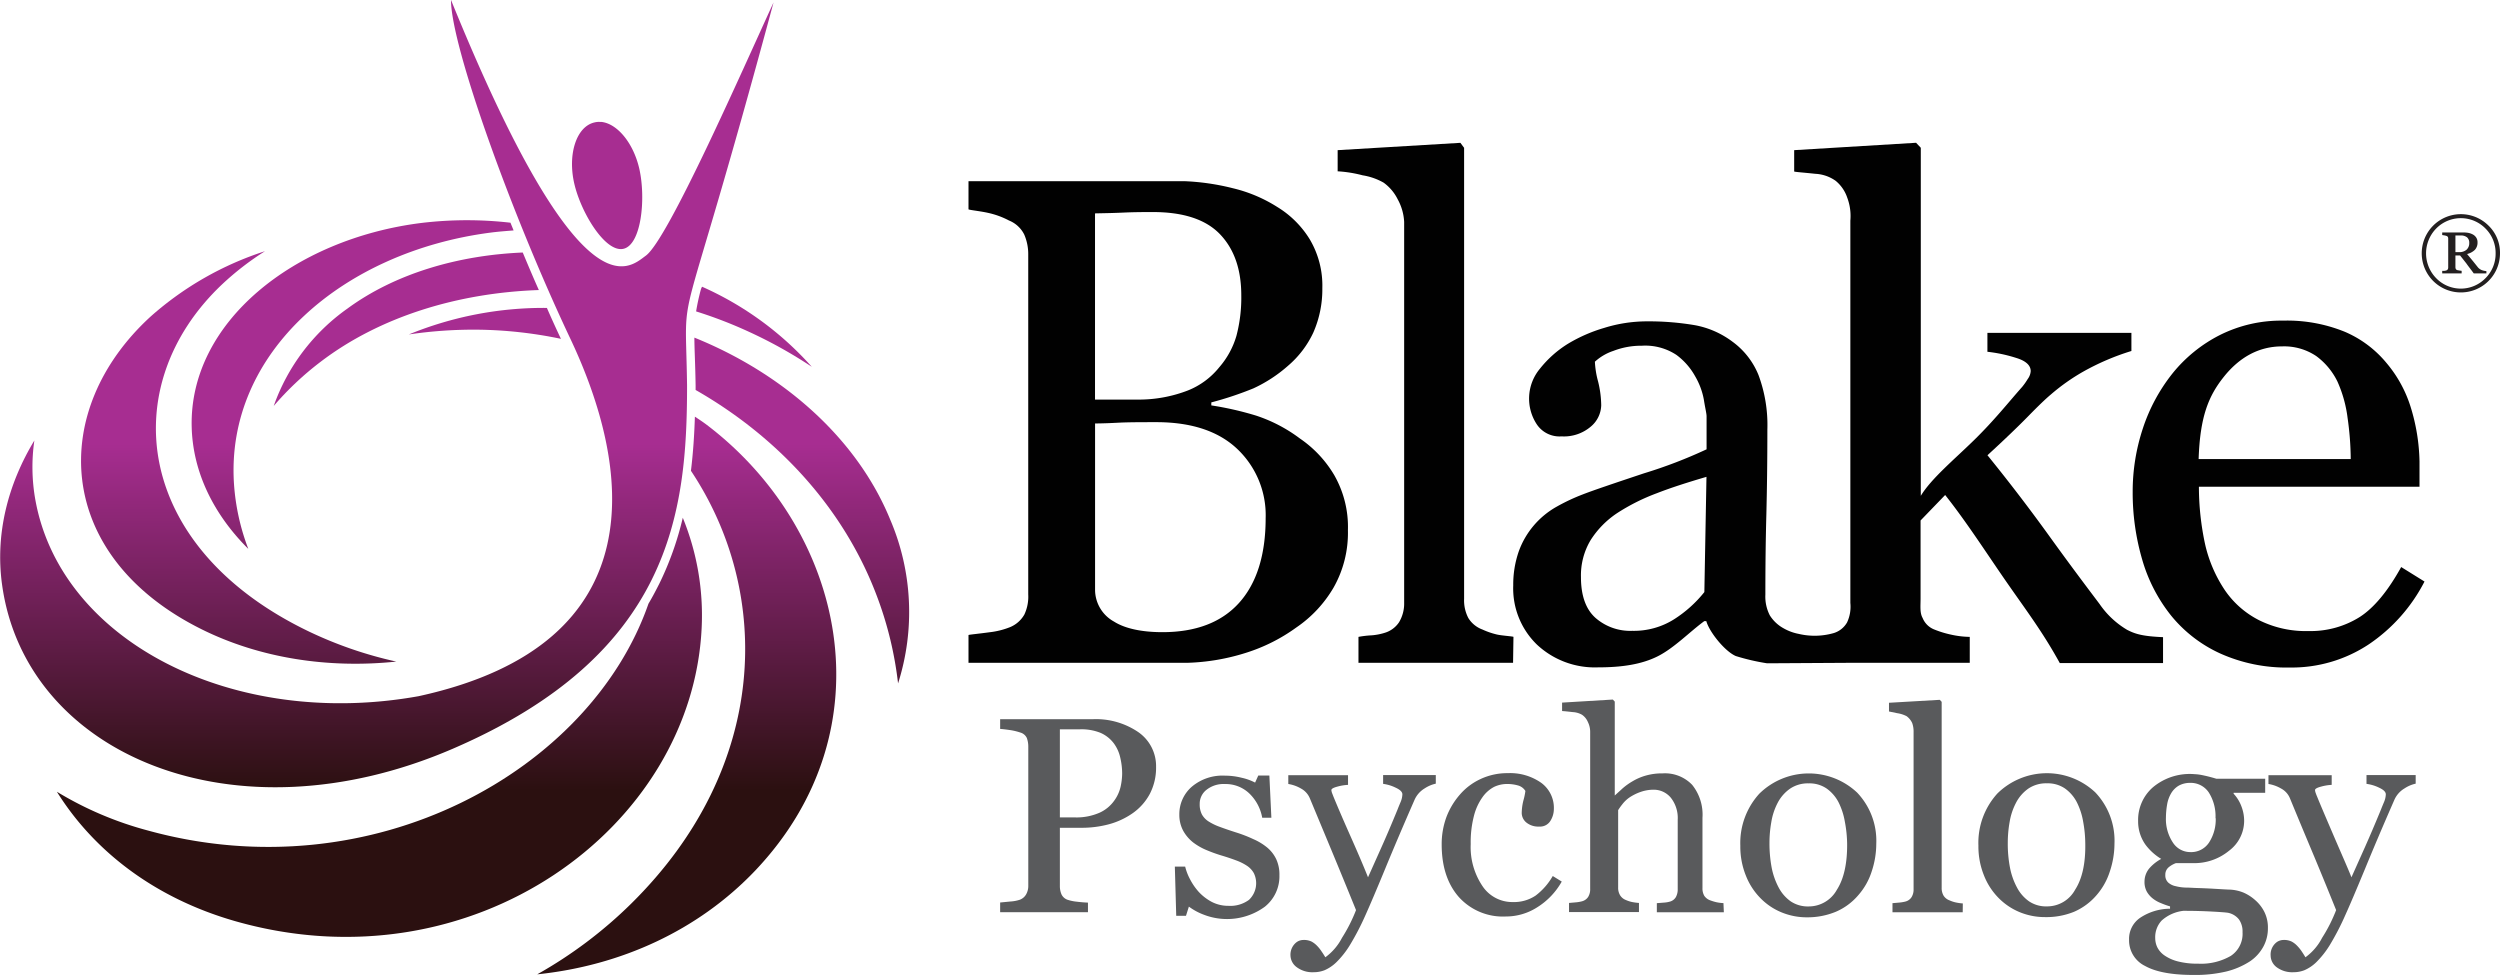
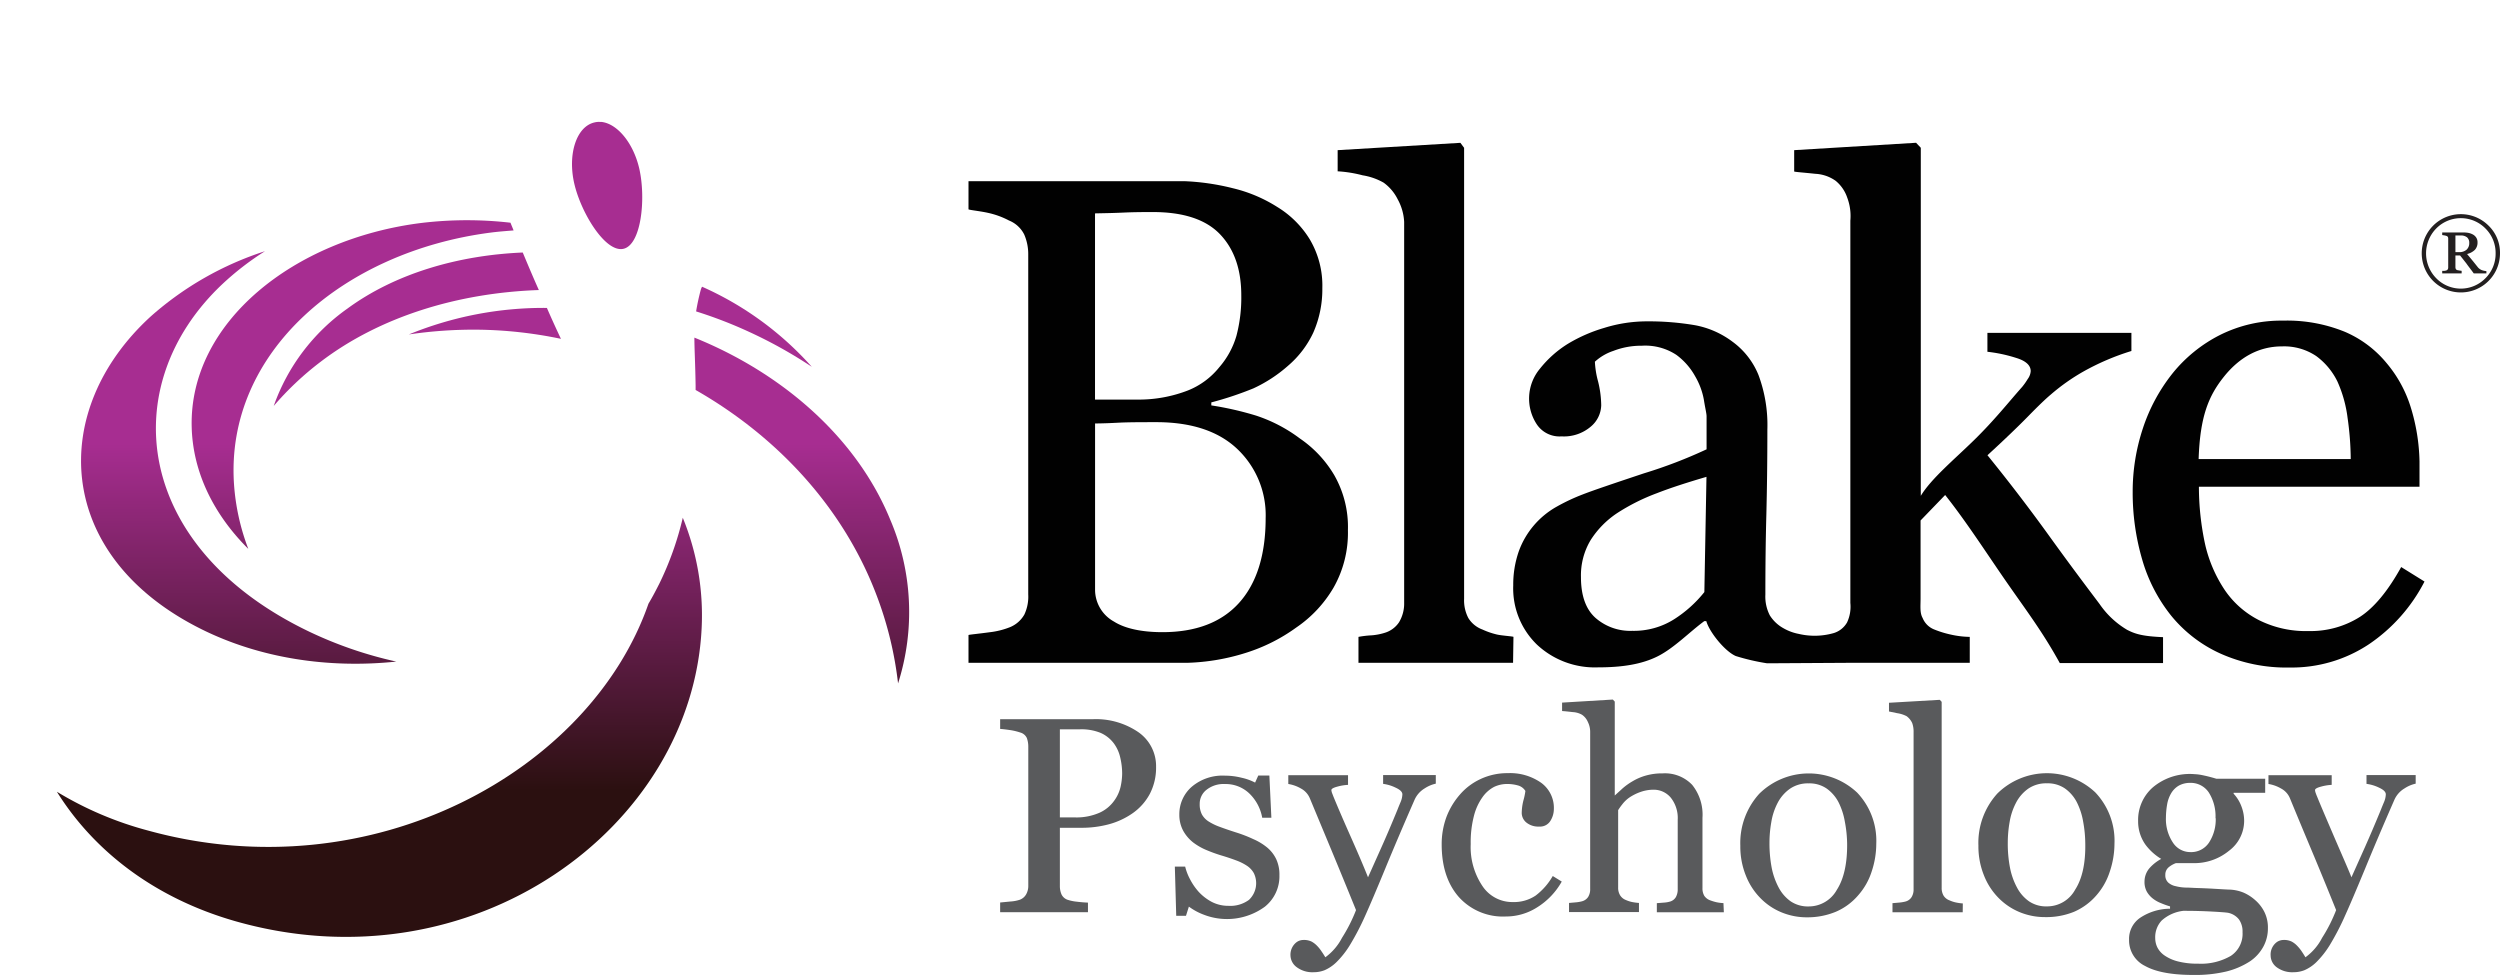
<svg xmlns="http://www.w3.org/2000/svg" xmlns:xlink="http://www.w3.org/1999/xlink" id="Layer_1" data-name="Layer 1" viewBox="0 0 450.36 175.63">
  <defs>
    <style>.cls-1{fill:none;}.cls-2{fill:url(#linear-gradient);}.cls-3{fill:url(#linear-gradient-2);}.cls-4{fill:url(#linear-gradient-3);}.cls-5{fill:url(#linear-gradient-4);}.cls-6{fill:url(#linear-gradient-5);}.cls-7{fill:url(#linear-gradient-6);}.cls-8{fill:url(#linear-gradient-7);}.cls-9{fill:url(#linear-gradient-8);}.cls-10{fill:url(#linear-gradient-9);}.cls-11{fill:url(#linear-gradient-10);}.cls-12{fill:#595a5c;}.cls-13{fill:#010101;}.cls-14{clip-path:url(#clip-path);}.cls-15{mask:url(#mask);}.cls-16{fill:#231f20;}</style>
    <linearGradient id="linear-gradient" x1="71.52" y1="234.64" x2="71.52" y2="98.87" gradientTransform="matrix(1, 0, 0, -1, 0, 302)" gradientUnits="userSpaceOnUse">
      <stop offset="0.54" stop-color="#a72d91" />
      <stop offset="1" stop-color="#2b1010" />
    </linearGradient>
    <linearGradient id="linear-gradient-2" x1="96.87" y1="234.65" x2="96.87" y2="98.87" xlink:href="#linear-gradient" />
    <linearGradient id="linear-gradient-3" x1="152.24" y1="234.65" x2="152.24" y2="98.87" xlink:href="#linear-gradient" />
    <linearGradient id="linear-gradient-4" x1="115.88" y1="234.66" x2="115.88" y2="98.84" xlink:href="#linear-gradient" />
    <linearGradient id="linear-gradient-5" x1="172.96" y1="234.65" x2="172.96" y2="98.87" xlink:href="#linear-gradient" />
    <linearGradient id="linear-gradient-6" x1="101.72" y1="234.64" x2="101.72" y2="98.87" xlink:href="#linear-gradient" />
    <linearGradient id="linear-gradient-7" x1="164.35" y1="234.64" x2="164.35" y2="98.87" xlink:href="#linear-gradient" />
    <linearGradient id="linear-gradient-8" x1="92.05" y1="234.64" x2="92.05" y2="98.88" xlink:href="#linear-gradient" />
    <linearGradient id="linear-gradient-9" x1="137.9" y1="234.64" x2="137.9" y2="98.88" xlink:href="#linear-gradient" />
    <linearGradient id="linear-gradient-10" x1="98.2" y1="234.65" x2="98.2" y2="98.87" xlink:href="#linear-gradient" />
    <clipPath id="clip-path" transform="translate(-28.53 -60.75)">
      <rect class="cls-1" x="231" y="136.82" width="92.52" height="36.18" />
    </clipPath>
    <mask id="mask" x="193.7" y="-8402.75" width="111" height="32766" maskUnits="userSpaceOnUse" />
  </defs>
  <g id="Compound_Logo" data-name="Compound Logo">
    <path class="cls-2" d="M64.79,174.08c10.56,5.26,22.94,7.13,35.13,5.85a72.81,72.81,0,0,1-15.6-5.35c-31.79-15.18-35-44.35-15.86-62.53A50.86,50.86,0,0,1,76.27,106,57.68,57.68,0,0,0,55.7,117.74C37.23,134.6,38.19,160.83,64.79,174.08Z" transform="translate(-28.53 -60.75)" />
    <path class="cls-3" d="M154.93,173.84a46.38,46.38,0,0,0-3.4-19.82,56,56,0,0,1-4.18,11.78c-.64,1.27-1.27,2.48-2,3.7-10.46,30.08-49.68,52-90.11,40.88a62.4,62.4,0,0,1-16.46-7c6.58,10.56,17.47,19.1,32.05,23.29C113.6,238.93,153.23,209.92,154.93,173.84Z" transform="translate(-28.53 -60.75)" />
-     <path class="cls-4" d="M155.83,137.27c-.69-.52-1.42-1-2.12-1.46-.1,3.21-.31,6.47-.71,9.75h0c14.67,22,14.16,53.41-10.79,78a79.72,79.72,0,0,1-16.9,12.71c15.08-1.56,29-7.92,39.24-18.66C188.88,192,180.71,156.15,155.83,137.27Z" transform="translate(-28.53 -60.75)" />
    <path class="cls-5" d="M129.58,121.79c-.86-1.82-1.71-3.68-2.53-5.57A64,64,0,0,0,102.18,121a79.59,79.59,0,0,1,12.43-.86A77,77,0,0,1,129.58,121.79Z" transform="translate(-28.53 -60.75)" />
    <path class="cls-6" d="M188.89,154.34c-6.11-14.92-19.62-26.45-35.27-32.77,0,2,.16,4.61.22,8.61V131c14.67,8.38,26.79,21.26,32.79,37.49a65.38,65.38,0,0,1,3.68,15.37A42.32,42.32,0,0,0,188.89,154.34Z" transform="translate(-28.53 -60.75)" />
    <path class="cls-7" d="M91.13,116.33a36.24,36.24,0,0,0-13.29,17.55,54.75,54.75,0,0,1,8.44-7.95C96.92,117.81,111,113.5,125.6,113c-1-2.23-1.95-4.49-2.9-6.76C110.9,106.73,99.61,110.11,91.13,116.33Z" transform="translate(-28.53 -60.75)" />
    <path class="cls-8" d="M154.8,112.85a39.79,39.79,0,0,0-.87,4,79.62,79.62,0,0,1,9.56,3.69,82.37,82.37,0,0,1,11.28,6.29A57.87,57.87,0,0,0,155,112.4,3.05,3.05,0,0,0,154.8,112.85Z" transform="translate(-28.53 -60.75)" />
    <path class="cls-9" d="M104.39,100.92c-22.85,2.88-41.77,17.83-41.33,36.71.19,8,3.8,15.62,10.2,22a40.34,40.34,0,0,1-2.58-11.73c-1.55-23.78,19.85-41.84,46.25-45.25,1.37-.18,2.75-.28,4.12-.39-.18-.46-.38-.93-.56-1.39A68.81,68.81,0,0,0,104.39,100.92Z" transform="translate(-28.53 -60.75)" />
    <path class="cls-10" d="M140.84,105.57c3.24-.74,4.07-9.11,2.85-14.45-1.08-4.67-4-8.12-6.85-8.41h-.31a3.17,3.17,0,0,0-.92.1c-3.23.74-4.85,5.69-3.63,11S137.61,106.31,140.84,105.57Z" transform="translate(-28.53 -60.75)" />
-     <path class="cls-11" d="M110.1,195.63c39.38-17,42.2-42.57,42.2-65.44-.29-21-2.19-3.16,15.58-69-5.61,12.19-19,42.69-23,45.61-3.18,2.33-11.8,11.31-35.11-46.07,0,8.22,10.79,38.39,21.51,61.05s16.07,54.89-27.32,64.38c-33.26,6-64.4-9.73-69.05-35.3a33.49,33.49,0,0,1-.19-10.76c-4.7,7.77-7.09,16.73-5.82,25.95C33.1,196.73,70.72,212.63,110.1,195.63Z" transform="translate(-28.53 -60.75)" />
  </g>
  <g id="Psychology_Path" data-name="Psychology Path">
    <path class="cls-12" d="M236.79,198.9a10.2,10.2,0,0,1-1.12,4.85,10,10,0,0,1-3.09,3.49,13.67,13.67,0,0,1-4.3,2,18.77,18.77,0,0,1-4.95.63h-3.87v10.49a3.71,3.71,0,0,0,.29,1.5,1.89,1.89,0,0,0,1.16,1,7.58,7.58,0,0,0,1.56.32c.75.09,1.43.15,2.05.17v1.73H208.7v-1.75l1.86-.18a6.55,6.55,0,0,0,1.69-.32,2.19,2.19,0,0,0,1.15-1,3.1,3.1,0,0,0,.37-1.58v-25a4.55,4.55,0,0,0-.26-1.55,1.85,1.85,0,0,0-1.21-1,10.71,10.71,0,0,0-1.94-.45c-.63-.09-1.2-.16-1.66-.19v-1.75h16.66a13.54,13.54,0,0,1,8.26,2.35A7.44,7.44,0,0,1,236.79,198.9ZM229.24,205a6.85,6.85,0,0,0,1.16-2.53,11.51,11.51,0,0,0,.28-2.34,12.56,12.56,0,0,0-.35-2.93,6.73,6.73,0,0,0-1.19-2.59,6,6,0,0,0-2.38-1.85,9.15,9.15,0,0,0-3.66-.63h-3.64V208h2.63a10.36,10.36,0,0,0,4.53-.85A6.54,6.54,0,0,0,229.24,205Z" transform="translate(-28.53 -60.75)" />
    <path class="cls-12" d="M256.82,213.44a6.18,6.18,0,0,1,1.62,2.1,6.57,6.57,0,0,1,.57,2.9,7,7,0,0,1-2.64,5.66,11.56,11.56,0,0,1-11,1.42,10.79,10.79,0,0,1-2.67-1.45l-.52,1.65h-1.76l-.25-8.86h1.86a9.58,9.58,0,0,0,.85,2.23,10.88,10.88,0,0,0,1.57,2.3,8.91,8.91,0,0,0,2.33,1.81,6.47,6.47,0,0,0,3.05.73,5.66,5.66,0,0,0,3.69-1.07,4.13,4.13,0,0,0,.88-4.82,3.83,3.83,0,0,0-1.2-1.3,9.31,9.31,0,0,0-2-1c-.8-.3-1.69-.6-2.67-.89a26.88,26.88,0,0,1-2.6-.94,10.87,10.87,0,0,1-2.46-1.4,7,7,0,0,1-1.79-2.1,6,6,0,0,1-.7-2.93,6.52,6.52,0,0,1,2.24-5,8.56,8.56,0,0,1,6-2,12.17,12.17,0,0,1,2.95.37,9.76,9.76,0,0,1,2.46.88l.57-1.27h2l.36,7.6h-1.65a8,8,0,0,0-2.33-4.38,6.15,6.15,0,0,0-4.38-1.69,4.93,4.93,0,0,0-3.34,1.05,3.17,3.17,0,0,0-1.21,2.53,3.92,3.92,0,0,0,.4,1.9,3.53,3.53,0,0,0,1.2,1.26,10,10,0,0,0,1.95.95c.78.29,1.75.63,2.91,1a24.46,24.46,0,0,1,3.21,1.24A10.51,10.51,0,0,1,256.82,213.44Z" transform="translate(-28.53 -60.75)" />
    <path class="cls-12" d="M261,232.88a2.84,2.84,0,0,1,1.1-2.4,2.1,2.1,0,0,1,1.19-.4,3.14,3.14,0,0,1,1.51.29,4.08,4.08,0,0,1,1,.77,6.46,6.46,0,0,1,.8,1c.29.42.52.78.68,1.06a10,10,0,0,0,3-3.5,28.5,28.5,0,0,0,2.53-5q-2.39-5.89-4.32-10.53t-4-9.61a3.56,3.56,0,0,0-1.61-1.77,6.57,6.57,0,0,0-2.27-.81V200.4h10.76v1.74a8.76,8.76,0,0,0-1.9.31c-.73.19-1.1.4-1.1.63a2.13,2.13,0,0,0,.11.5l.28.72c.67,1.63,1.68,4,3.05,7.08s2.42,5.55,3.16,7.41l2.46-5.5q1.27-2.83,2.86-6.71c.12-.32.3-.75.53-1.3a3.94,3.94,0,0,0,.34-1.43q0-.65-1.2-1.2a7.2,7.2,0,0,0-2.27-.69v-1.59h9.49v1.55a6.05,6.05,0,0,0-2,.85,4.54,4.54,0,0,0-1.83,2.07q-3,6.85-5.32,12.49c-1.55,3.76-2.73,6.52-3.53,8.3a46.63,46.63,0,0,1-2.83,5.43,16,16,0,0,1-2.43,3.06,7.11,7.11,0,0,1-2.1,1.41,5.39,5.39,0,0,1-1.95.36,4.73,4.73,0,0,1-3.08-.92A2.71,2.71,0,0,1,261,232.88Z" transform="translate(-28.53 -60.75)" />
    <path class="cls-12" d="M299.81,225.85a10.69,10.69,0,0,1-8.5-3.53q-3.07-3.52-3.07-9.46a14.17,14.17,0,0,1,.82-4.83,13.25,13.25,0,0,1,2.41-4.08,11,11,0,0,1,3.75-2.85,11.3,11.3,0,0,1,4.92-1.07,9.73,9.73,0,0,1,6,1.72,5.58,5.58,0,0,1,2.31,4.7,4.06,4.06,0,0,1-.64,2.2,2.18,2.18,0,0,1-2,1,3.39,3.39,0,0,1-2.33-.74,2.25,2.25,0,0,1-.82-1.66,9.71,9.71,0,0,1,.3-2.29,11.44,11.44,0,0,0,.36-1.72,2.25,2.25,0,0,0-1.35-1,7.14,7.14,0,0,0-1.94-.26,5.48,5.48,0,0,0-2.32.51,5.93,5.93,0,0,0-2.14,1.9,10,10,0,0,0-1.52,3.34,18.85,18.85,0,0,0-.58,5.07,12.56,12.56,0,0,0,2.09,7.53,6.45,6.45,0,0,0,5.49,2.92,7,7,0,0,0,4.12-1.17,11.69,11.69,0,0,0,3.08-3.52l1.62,1a12.88,12.88,0,0,1-4.43,4.64A10.43,10.43,0,0,1,299.81,225.85Z" transform="translate(-28.53 -60.75)" />
    <path class="cls-12" d="M339.07,225.09H327v-1.64l1.27-.1a5,5,0,0,0,1.15-.2,1.81,1.81,0,0,0,1-.78,2.84,2.84,0,0,0,.34-1.45v-12.5a5.88,5.88,0,0,0-1.27-4,4,4,0,0,0-3-1.41,7.23,7.23,0,0,0-2.44.41,9,9,0,0,0-2,1,5.85,5.85,0,0,0-1.31,1.27,10.94,10.94,0,0,0-.71,1v13.94a2.57,2.57,0,0,0,.34,1.38,2.09,2.09,0,0,0,1,.85,5.87,5.87,0,0,0,1.14.38,10.76,10.76,0,0,0,1.27.17v1.64H311.18v-1.64l1.27-.11a6.6,6.6,0,0,0,1.08-.19,1.91,1.91,0,0,0,1.1-.79,2.6,2.6,0,0,0,.36-1.44V192.56a4,4,0,0,0-.41-1.74,3,3,0,0,0-1.06-1.31,3.75,3.75,0,0,0-1.66-.48c-.8-.09-1.44-.16-1.93-.19v-1.52l9.14-.55.35.37v17.09h-.18c.58-.55,1.11-1,1.58-1.45a11.59,11.59,0,0,1,1.86-1.32,9.76,9.76,0,0,1,2.35-1,10.61,10.61,0,0,1,3-.39,6.79,6.79,0,0,1,5.33,2.06,8.56,8.56,0,0,1,1.86,5.94v12.66a2.63,2.63,0,0,0,.33,1.4,2.18,2.18,0,0,0,1.09.82,8.67,8.67,0,0,0,1.1.33,7.76,7.76,0,0,0,1.26.16Z" transform="translate(-28.53 -60.75)" />
    <path class="cls-12" d="M366.53,212.71a15.85,15.85,0,0,1-.84,5.07A11.92,11.92,0,0,1,363.3,222a11,11,0,0,1-4.06,3,13.36,13.36,0,0,1-5.19,1,11.89,11.89,0,0,1-4.55-.88,11.28,11.28,0,0,1-3.83-2.57,12,12,0,0,1-2.63-4.06,13.9,13.9,0,0,1-1-5.37,13.2,13.2,0,0,1,3.42-9.39,12.71,12.71,0,0,1,17.63-.19A12.58,12.58,0,0,1,366.53,212.71Zm-5.25,0a22.59,22.59,0,0,0-.41-3.93,12.44,12.44,0,0,0-1.14-3.51,7,7,0,0,0-2.14-2.47,5.47,5.47,0,0,0-3.23-.93,5.72,5.72,0,0,0-3.34.94,7.11,7.11,0,0,0-2.26,2.58,11.36,11.36,0,0,0-1.14,3.46,21.31,21.31,0,0,0-.33,3.74,23.47,23.47,0,0,0,.39,4.43,12.89,12.89,0,0,0,1.27,3.62,7.13,7.13,0,0,0,2.17,2.49,5.57,5.57,0,0,0,3.24.91,5.79,5.79,0,0,0,5.07-3C360.69,219.08,361.31,216.3,361.28,212.76Z" transform="translate(-28.53 -60.75)" />
    <path class="cls-12" d="M382.1,225.09H369.45v-1.64l1.26-.11a6.84,6.84,0,0,0,1.1-.19,1.84,1.84,0,0,0,1.08-.79,2.6,2.6,0,0,0,.36-1.44V192.65A4.56,4.56,0,0,0,373,191a3.2,3.2,0,0,0-1-1.23,5.33,5.33,0,0,0-1.68-.54l-1.5-.31v-1.57l9.15-.53.34.36v33.49a2.71,2.71,0,0,0,.34,1.42,2.12,2.12,0,0,0,1.09.86,5.45,5.45,0,0,0,1.12.37,8.89,8.89,0,0,0,1.26.18Z" transform="translate(-28.53 -60.75)" />
    <path class="cls-12" d="M409.44,212.71a15.86,15.86,0,0,1-.85,5.07,12,12,0,0,1-2.38,4.23,11.16,11.16,0,0,1-4.07,3,13.22,13.22,0,0,1-5.2.95,11.85,11.85,0,0,1-4.55-.88,11.43,11.43,0,0,1-3.83-2.57,12,12,0,0,1-2.63-4.06,13.93,13.93,0,0,1-1-5.37,13.19,13.19,0,0,1,3.42-9.39,12.72,12.72,0,0,1,17.64-.19A12.63,12.63,0,0,1,409.44,212.71Zm-5.26,0a22.55,22.55,0,0,0-.38-3.93,12.34,12.34,0,0,0-1.14-3.51,6.92,6.92,0,0,0-2.14-2.48,5.48,5.48,0,0,0-3.24-.93,5.74,5.74,0,0,0-3.34.94,7.11,7.11,0,0,0-2.25,2.59,11.39,11.39,0,0,0-1.14,3.45,21.43,21.43,0,0,0-.33,3.75,22.74,22.74,0,0,0,.39,4.43,12.52,12.52,0,0,0,1.27,3.61,7,7,0,0,0,2.17,2.49,5.48,5.48,0,0,0,3.24.91,5.74,5.74,0,0,0,5.06-3Q404.26,218.07,404.18,212.76Z" transform="translate(-28.53 -60.75)" />
    <path class="cls-12" d="M434.81,222.92a6.94,6.94,0,0,1,1.64,2.12,6.32,6.32,0,0,1,.63,2.93,6.85,6.85,0,0,1-.81,3.29,7.48,7.48,0,0,1-2.44,2.68,14.11,14.11,0,0,1-4.16,1.8,24.09,24.09,0,0,1-6,.64c-3.89,0-6.79-.54-8.72-1.62a5.12,5.12,0,0,1-2.88-4.73,4.59,4.59,0,0,1,2.08-4,9.79,9.79,0,0,1,5.3-1.58v-.42a13.6,13.6,0,0,1-1.62-.58,5.73,5.73,0,0,1-1.45-.81,4.33,4.33,0,0,1-1.11-1.26,3.61,3.61,0,0,1-.42-1.82,3.73,3.73,0,0,1,1-2.53,7.77,7.77,0,0,1,3-2V216a10,10,0,0,1-3.8-3.05,7.23,7.23,0,0,1-1.35-4.31,7.78,7.78,0,0,1,2.67-6.07,10.34,10.34,0,0,1,7.49-2.36,9,9,0,0,1,1.27.15c.9.18,1.8.41,2.68.68h8.78v2.53h-5.69v.16a6.87,6.87,0,0,1,1.43,2.34,7.27,7.27,0,0,1,.47,2.53,6.74,6.74,0,0,1-2.74,5.42,9.83,9.83,0,0,1-6.39,2.22H420.5a4.44,4.44,0,0,0-1.27.72,1.72,1.72,0,0,0-.63,1.4,1.75,1.75,0,0,0,.55,1.4,2.84,2.84,0,0,0,1.32.63,8.12,8.12,0,0,0,1.76.25c.67,0,1.36.06,2.06.08s1.81.06,3.17.14,2.26.14,2.82.15a7.4,7.4,0,0,1,2.41.54A7.89,7.89,0,0,1,434.81,222.92Zm-2.3,5.76a3.76,3.76,0,0,0-.63-2.28,3.34,3.34,0,0,0-2-1.22c-.47-.07-1.44-.14-2.92-.22s-3.16-.13-5.12-.13a7.06,7.06,0,0,0-3.9,1.75,4.4,4.4,0,0,0-1.16,3.16,3.85,3.85,0,0,0,.38,1.67,3.94,3.94,0,0,0,1.31,1.47,7.44,7.44,0,0,0,2.39,1.06,14,14,0,0,0,3.65.41,10.7,10.7,0,0,0,5.88-1.4A4.76,4.76,0,0,0,432.51,228.68Zm-4.87-20.54a8,8,0,0,0-1.21-4.63,3.91,3.91,0,0,0-3.39-1.73,4.13,4.13,0,0,0-2,.49,3.86,3.86,0,0,0-1.38,1.37,5.84,5.84,0,0,0-.73,2,14.51,14.51,0,0,0-.22,2.37,7.63,7.63,0,0,0,1.24,4.5,3.73,3.73,0,0,0,3.16,1.74,3.85,3.85,0,0,0,3.37-1.73,7.64,7.64,0,0,0,1.2-4.36Z" transform="translate(-28.53 -60.75)" />
    <path class="cls-12" d="M437.57,232.88a2.8,2.8,0,0,1,1.09-2.4,2.16,2.16,0,0,1,1.2-.4,3.12,3.12,0,0,1,1.5.29,3.91,3.91,0,0,1,1,.77,7.17,7.17,0,0,1,.81,1c.28.42.51.78.67,1.06a9.89,9.89,0,0,0,3-3.5,27.82,27.82,0,0,0,2.53-5q-2.37-5.89-4.32-10.53t-4-9.61a3.48,3.48,0,0,0-1.61-1.77,6.52,6.52,0,0,0-2.26-.81V200.4h11.39v1.74a8.76,8.76,0,0,0-1.9.31c-.73.19-1.1.4-1.1.63a1.72,1.72,0,0,0,.11.5c.08.23.17.47.28.72.66,1.63,1.68,4,3,7.08s2.43,5.55,3.17,7.41l2.46-5.5c.84-1.89,1.8-4.13,2.86-6.71.12-.32.3-.75.53-1.3a3.94,3.94,0,0,0,.34-1.43q0-.65-1.2-1.2a7.26,7.26,0,0,0-2.28-.69v-1.59h8.86v1.55a6,6,0,0,0-2,.85,4.51,4.51,0,0,0-1.84,2.07q-3,6.85-5.31,12.49c-1.56,3.76-2.73,6.52-3.54,8.3a46.56,46.56,0,0,1-2.82,5.43,16.35,16.35,0,0,1-2.43,3.06,7.16,7.16,0,0,1-2.11,1.41,5.39,5.39,0,0,1-1.95.36,4.71,4.71,0,0,1-3.07-.92A2.68,2.68,0,0,1,437.57,232.88Z" transform="translate(-28.53 -60.75)" />
  </g>
  <g id="Blake_Path" data-name="Blake Path">
    <path class="cls-13" d="M262.71,139.75a20.74,20.74,0,0,1,6.18,6.6,18.79,18.79,0,0,1,2.46,9.91,20,20,0,0,1-2.58,10.33,22.24,22.24,0,0,1-6.72,7.2,31.5,31.5,0,0,1-9.1,4.57,38.5,38.5,0,0,1-10.48,1.79H203v-5c0-.07,1.9-.24,3.76-.5a14.24,14.24,0,0,0,3.74-.93,5.27,5.27,0,0,0,2.56-2.26,7.56,7.56,0,0,0,.7-3.63V106.6a8.87,8.87,0,0,0-.72-3.6,5.27,5.27,0,0,0-2.75-2.53,14.8,14.8,0,0,0-3.8-1.38c-1.48-.33-3.49-.52-3.49-.64V93.39H241.9a42.54,42.54,0,0,1,8.73,1.27,26.29,26.29,0,0,1,8,3.38,17.57,17.57,0,0,1,5.83,5.8,16.33,16.33,0,0,1,2.28,8.81,19.31,19.31,0,0,1-1.62,8,17.63,17.63,0,0,1-4.57,6,25.64,25.64,0,0,1-6.22,4.06,60.64,60.64,0,0,1-7.59,2.53v.54a57.13,57.13,0,0,1,8.07,1.84A27.32,27.32,0,0,1,262.71,139.75Zm-14.52-12.86a15,15,0,0,0,3.08-5.66,27.08,27.08,0,0,0,.87-7.28q0-7-3.83-11t-12.11-4c-1.27,0-3.23,0-5.18.09s-3.33.11-5.23.15v33.54h8.31a24.48,24.48,0,0,0,8.42-1.64A13.78,13.78,0,0,0,248.19,126.89Zm8.34,27.21a16.42,16.42,0,0,0-5.07-12.43q-5.06-4.83-14.5-4.87c-2.56,0-5.06,0-6.84.09s-2.42.12-4.32.15v30a6.56,6.56,0,0,0,3.42,5.69c2,1.27,5.06,1.9,8.71,1.9,6,0,10.61-1.75,13.77-5.23s4.83-8.57,4.83-15.33Z" transform="translate(-28.53 -60.75)" />
    <path class="cls-13" d="M301.1,180.15H273.25v-4.67a17.5,17.5,0,0,1,2.39-.28,10.62,10.62,0,0,0,2.3-.44,4.73,4.73,0,0,0,2.61-1.9,6.5,6.5,0,0,0,.93-3.52V100.72a9.37,9.37,0,0,0-1.16-4.06,8.16,8.16,0,0,0-2.53-3,11.19,11.19,0,0,0-3.8-1.33,22.72,22.72,0,0,0-4.49-.72V87.8l22.11-1.32.67.9v81.25a6.87,6.87,0,0,0,.76,3.45,5,5,0,0,0,2.53,2.07,13.83,13.83,0,0,0,2.65.91c.86.2,2.95.33,2.95.42Z" transform="translate(-28.53 -60.75)" />
    <path class="cls-13" d="M361.93,180.15h21.44v-4.67a16.6,16.6,0,0,1-3.44-.42,18.27,18.27,0,0,1-2.95-.91,3.72,3.72,0,0,1-2.1-2.07c-.53-.94-.37-2.13-.37-3.57v-14l4.43-4.59c3.85,4.87,7.3,10.25,10.87,15.41s6.66,9.18,9.78,14.87h18.6v-4.67c-3.8-.16-5.07-.6-6.49-1.33a15.71,15.71,0,0,1-4.93-4.62c-1.9-2.53-5-6.61-9.07-12.26s-7.84-10.49-11.14-14.56c3.17-2.91,5.62-5.27,7.38-7.07s3.11-3.1,4.07-3.9a36.52,36.52,0,0,1,5.74-4.06,44.12,44.12,0,0,1,8.74-3.75v-3.26H386.55v3.4a26.48,26.48,0,0,1,5.13,1.09c1.74.52,2.67,1.32,2.67,2.4a2.69,2.69,0,0,1-.54,1.42,11.94,11.94,0,0,1-1,1.42c-2.49,2.8-5,6-8.65,9.57s-7.71,6.93-9.61,10.05V87.37l-.85-.9L351.74,87.8v3.84c0,.08,2,.22,3.8.42a6.88,6.88,0,0,1,3.68,1.27,6.66,6.66,0,0,1,2.07,3,9.41,9.41,0,0,1,.57,4.18v68.86a6.66,6.66,0,0,1-.6,3.52,4.17,4.17,0,0,1-2.38,1.9,12.46,12.46,0,0,1-6.33.15,8.77,8.77,0,0,1-2.71-1,6.74,6.74,0,0,1-2.49-2.34,7.4,7.4,0,0,1-.8-3.73q0-7.86.18-14.49c.11-4.43.18-9.51.18-15.23a25.82,25.82,0,0,0-1.59-9.82,13.84,13.84,0,0,0-4.66-6,16.16,16.16,0,0,0-6.81-3,49.9,49.9,0,0,0-8.8-.69,25.81,25.81,0,0,0-7.5,1.17,27.88,27.88,0,0,0-6.55,2.86,19.58,19.58,0,0,0-5.06,4.5,8.41,8.41,0,0,0-.54,10.06,4.92,4.92,0,0,0,4.43,2.13,7.46,7.46,0,0,0,5.25-1.74,5.18,5.18,0,0,0,1.9-3.85,18.55,18.55,0,0,0-.57-4.32,16.34,16.34,0,0,1-.57-3.54,9.26,9.26,0,0,1,3.33-1.95,13.87,13.87,0,0,1,5.13-.93,10.17,10.17,0,0,1,6.22,1.65,12,12,0,0,1,3.39,3.87,12.92,12.92,0,0,1,1.56,4.2c.23,1.49.49,2.49.49,3v5.94a85.4,85.4,0,0,1-11.29,4.33c-5.51,1.84-9.24,3.1-11,3.79A35.12,35.12,0,0,0,309,152a15.1,15.1,0,0,0-6.87,8.07,18.21,18.21,0,0,0-1,6.13,14.1,14.1,0,0,0,4.29,10.69,15.25,15.25,0,0,0,11,4.08c4.2,0,7.79-.51,10.75-2s5.78-4.43,8.38-6.33h.36c.52,1.9,3.29,5.41,5.31,6.29a38.74,38.74,0,0,0,5.64,1.31Zm-26.37-12.74a22.26,22.26,0,0,1-5.47,4.91,13.56,13.56,0,0,1-7.51,2.07,9.5,9.5,0,0,1-6.64-2.34q-2.61-2.34-2.61-7.34a12.37,12.37,0,0,1,1.74-6.66,16.44,16.44,0,0,1,4.74-4.84A36.61,36.61,0,0,1,327,149.6c2.56-1,5.54-1.95,8.94-2.95Z" transform="translate(-28.53 -60.75)" />
    <path class="cls-13" d="M465.29,165.51a30.37,30.37,0,0,1-10,11.29A25.13,25.13,0,0,1,441,181a29.11,29.11,0,0,1-12.51-2.53,24.46,24.46,0,0,1-8.86-6.84,29,29,0,0,1-5.2-10.09,42.92,42.92,0,0,1-1.71-12.18A36.08,36.08,0,0,1,414.53,138a31.81,31.81,0,0,1,5.38-10,26.09,26.09,0,0,1,8.49-6.88,24.59,24.59,0,0,1,11.39-2.61,27.51,27.51,0,0,1,11.12,2,19.8,19.8,0,0,1,7.5,5.59,22.8,22.8,0,0,1,4.37,7.92,35.13,35.13,0,0,1,1.61,9.92v4.49H424.65a49.23,49.23,0,0,0,1.11,10.34,24.62,24.62,0,0,0,3.52,8.23,16.5,16.5,0,0,0,6.12,5.43,18.88,18.88,0,0,0,9,2,16.6,16.6,0,0,0,9.22-2.53q3.87-2.49,7.47-9ZM452,143.45a54.44,54.44,0,0,0-.57-7.44,22.83,22.83,0,0,0-1.83-6.54,12.5,12.5,0,0,0-3.79-4.56,10.35,10.35,0,0,0-6.19-1.76c-4.21,0-7.7,2-10.48,5.48s-4.29,7.22-4.54,14.82Z" transform="translate(-28.53 -60.75)" />
  </g>
  <path class="cls-16" d="M478.89,106.39a7.05,7.05,0,1,1-2.07-5A6.8,6.8,0,0,1,478.89,106.39Zm-.79,0a6.21,6.21,0,0,0-1.82-4.47,6.22,6.22,0,0,0-8.89,0,6.4,6.4,0,0,0,0,8.94,6.19,6.19,0,0,0,8.89,0A6.21,6.21,0,0,0,478.1,106.39ZM476.44,110h-2.28c-.51-.71-1-1.31-1.32-1.78l-1.14-1.45h-.84v2.1a.87.87,0,0,0,.06.32.47.47,0,0,0,.27.22l.37.07.42.06V110h-3.5v-.46l.39,0a1.62,1.62,0,0,0,.37-.08.53.53,0,0,0,.25-.21.67.67,0,0,0,.07-.33v-5.13a.82.82,0,0,0-.05-.33.43.43,0,0,0-.27-.21,2.74,2.74,0,0,0-.39-.1l-.37-.06v-.46h3.93a4.21,4.21,0,0,1,.87.09,2.89,2.89,0,0,1,.79.31,1.67,1.67,0,0,1,.55.54,1.46,1.46,0,0,1,.22.82,1.89,1.89,0,0,1-.48,1.37,3,3,0,0,1-1.4.75l1.09,1.32.8,1a1.65,1.65,0,0,0,.44.41,1.4,1.4,0,0,0,.41.2,3,3,0,0,0,.38.1l.36.06Zm-3.09-5.49a1.27,1.27,0,0,0-.39-1,1.77,1.77,0,0,0-1.18-.34h-.92v3h.69a1.93,1.93,0,0,0,1.32-.44A1.57,1.57,0,0,0,473.35,104.55Z" transform="translate(-28.53 -60.75)" />
</svg>